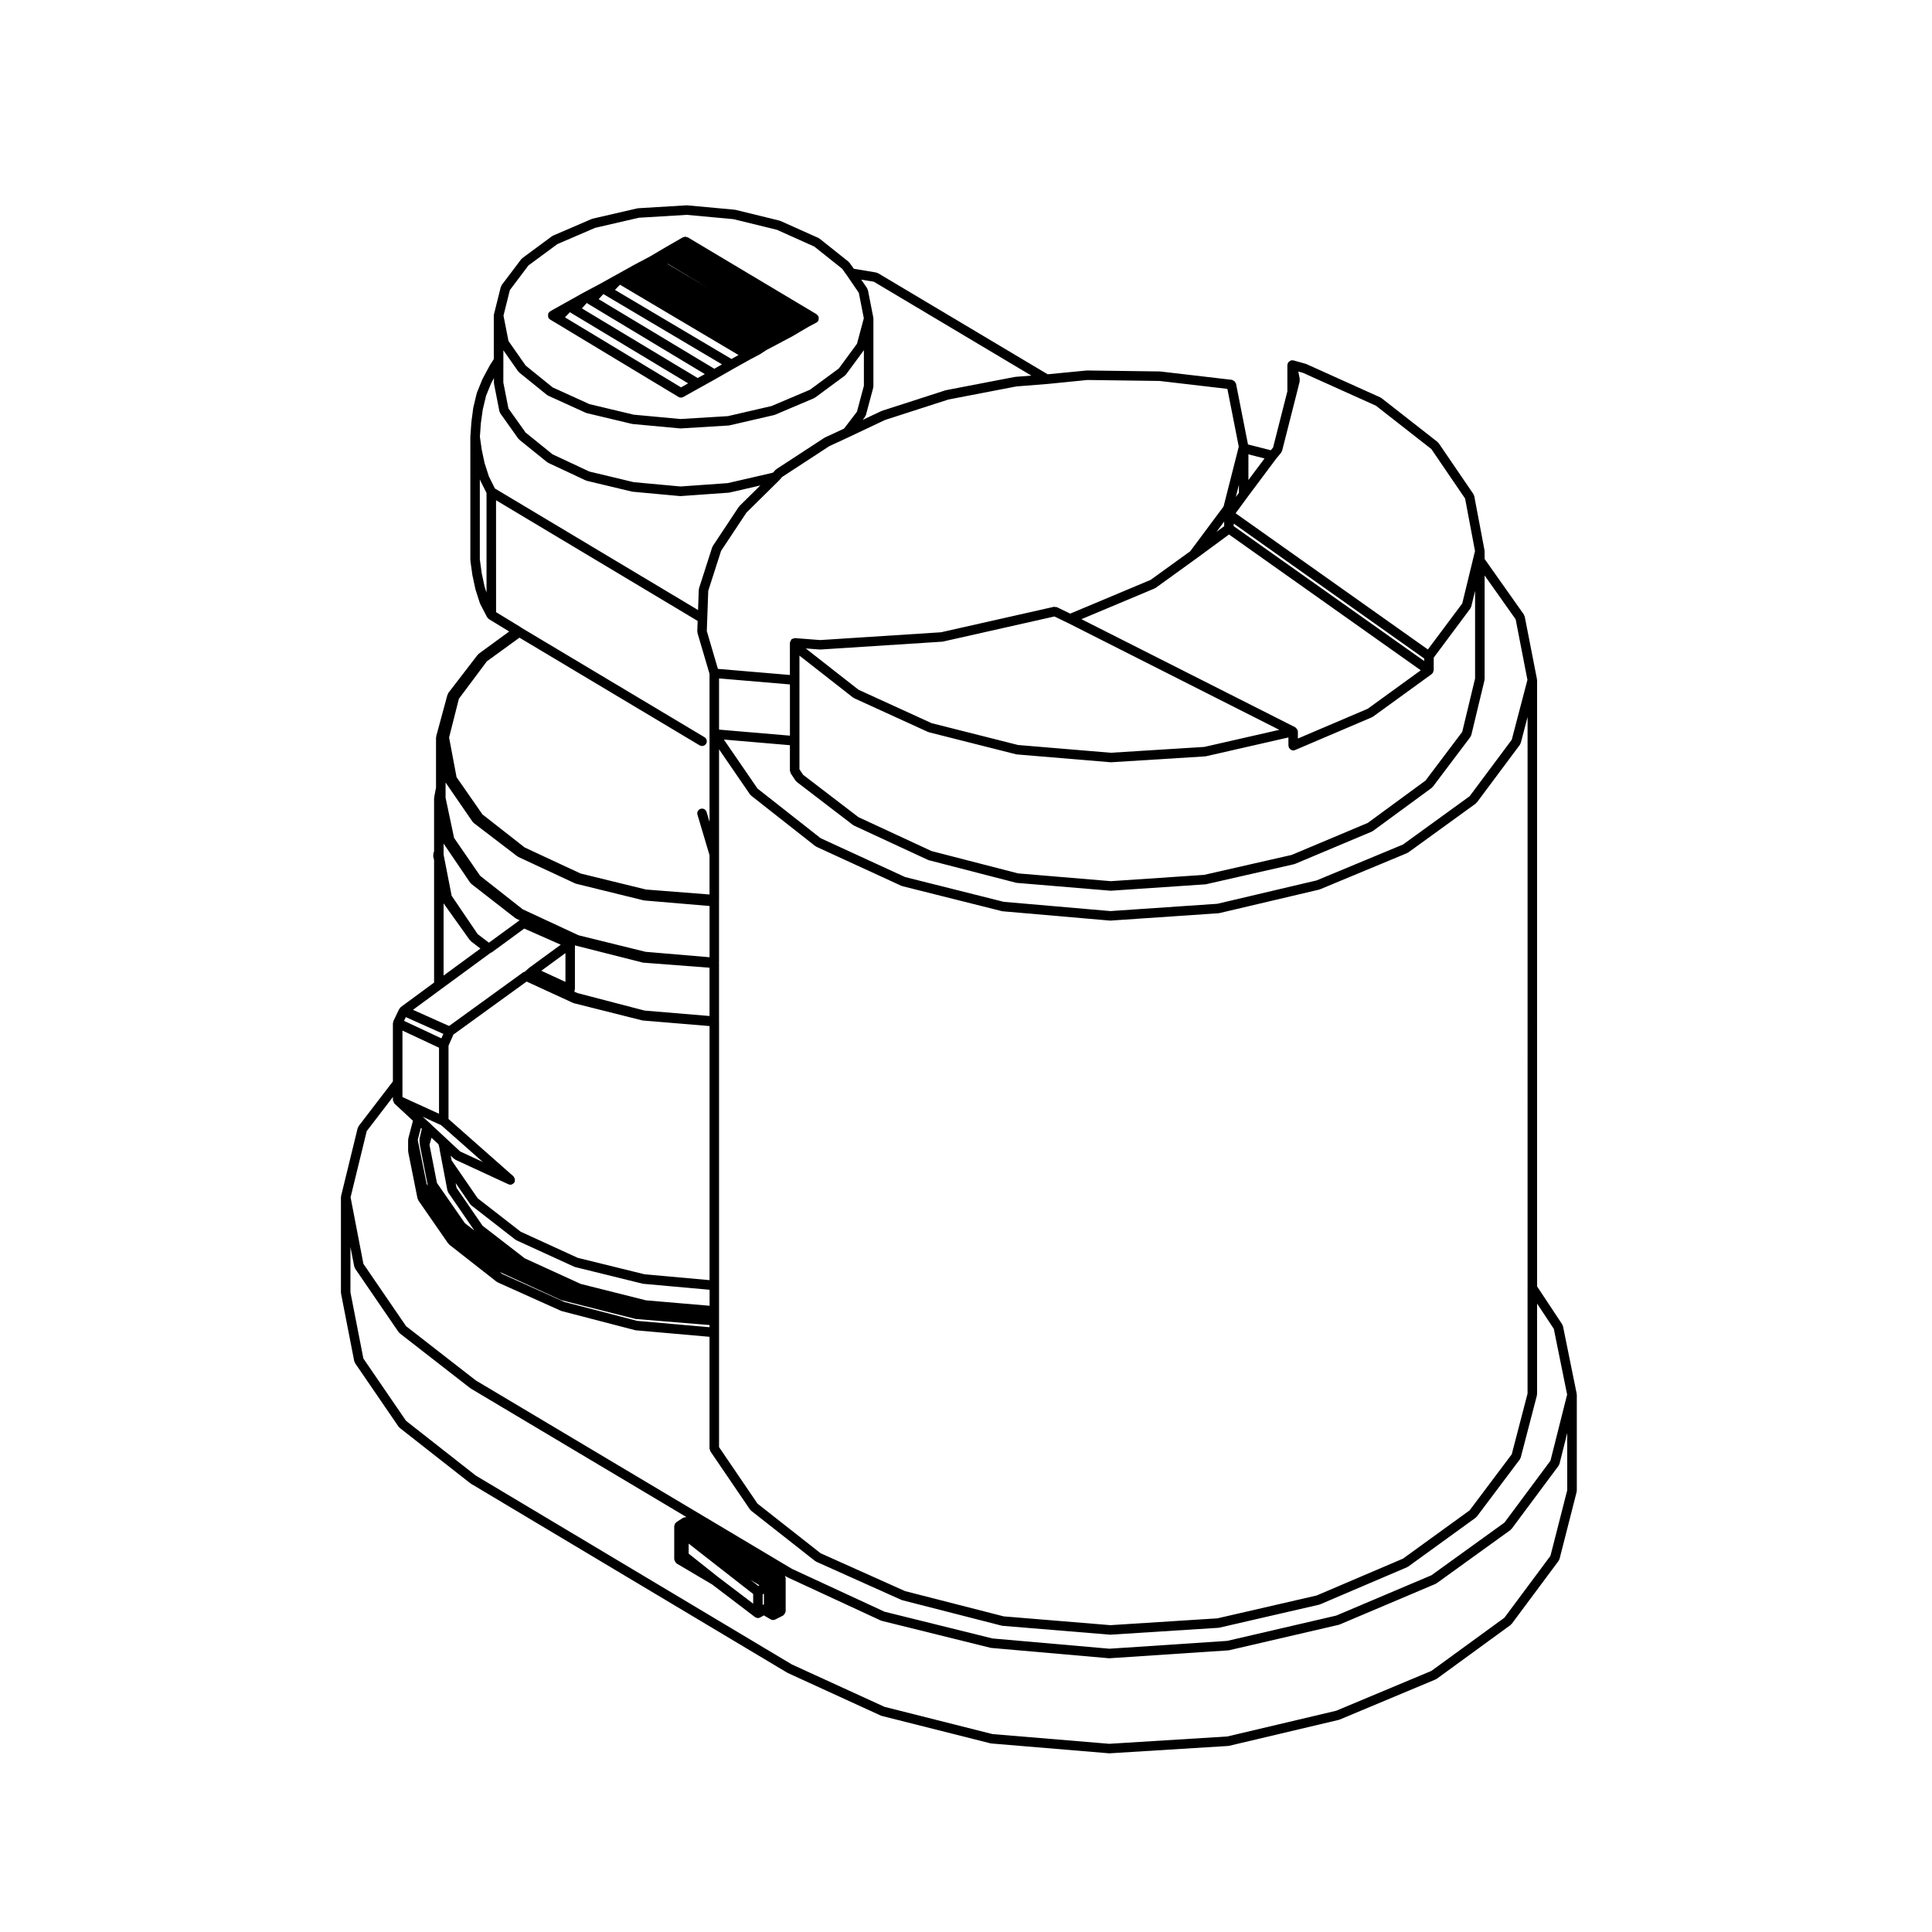
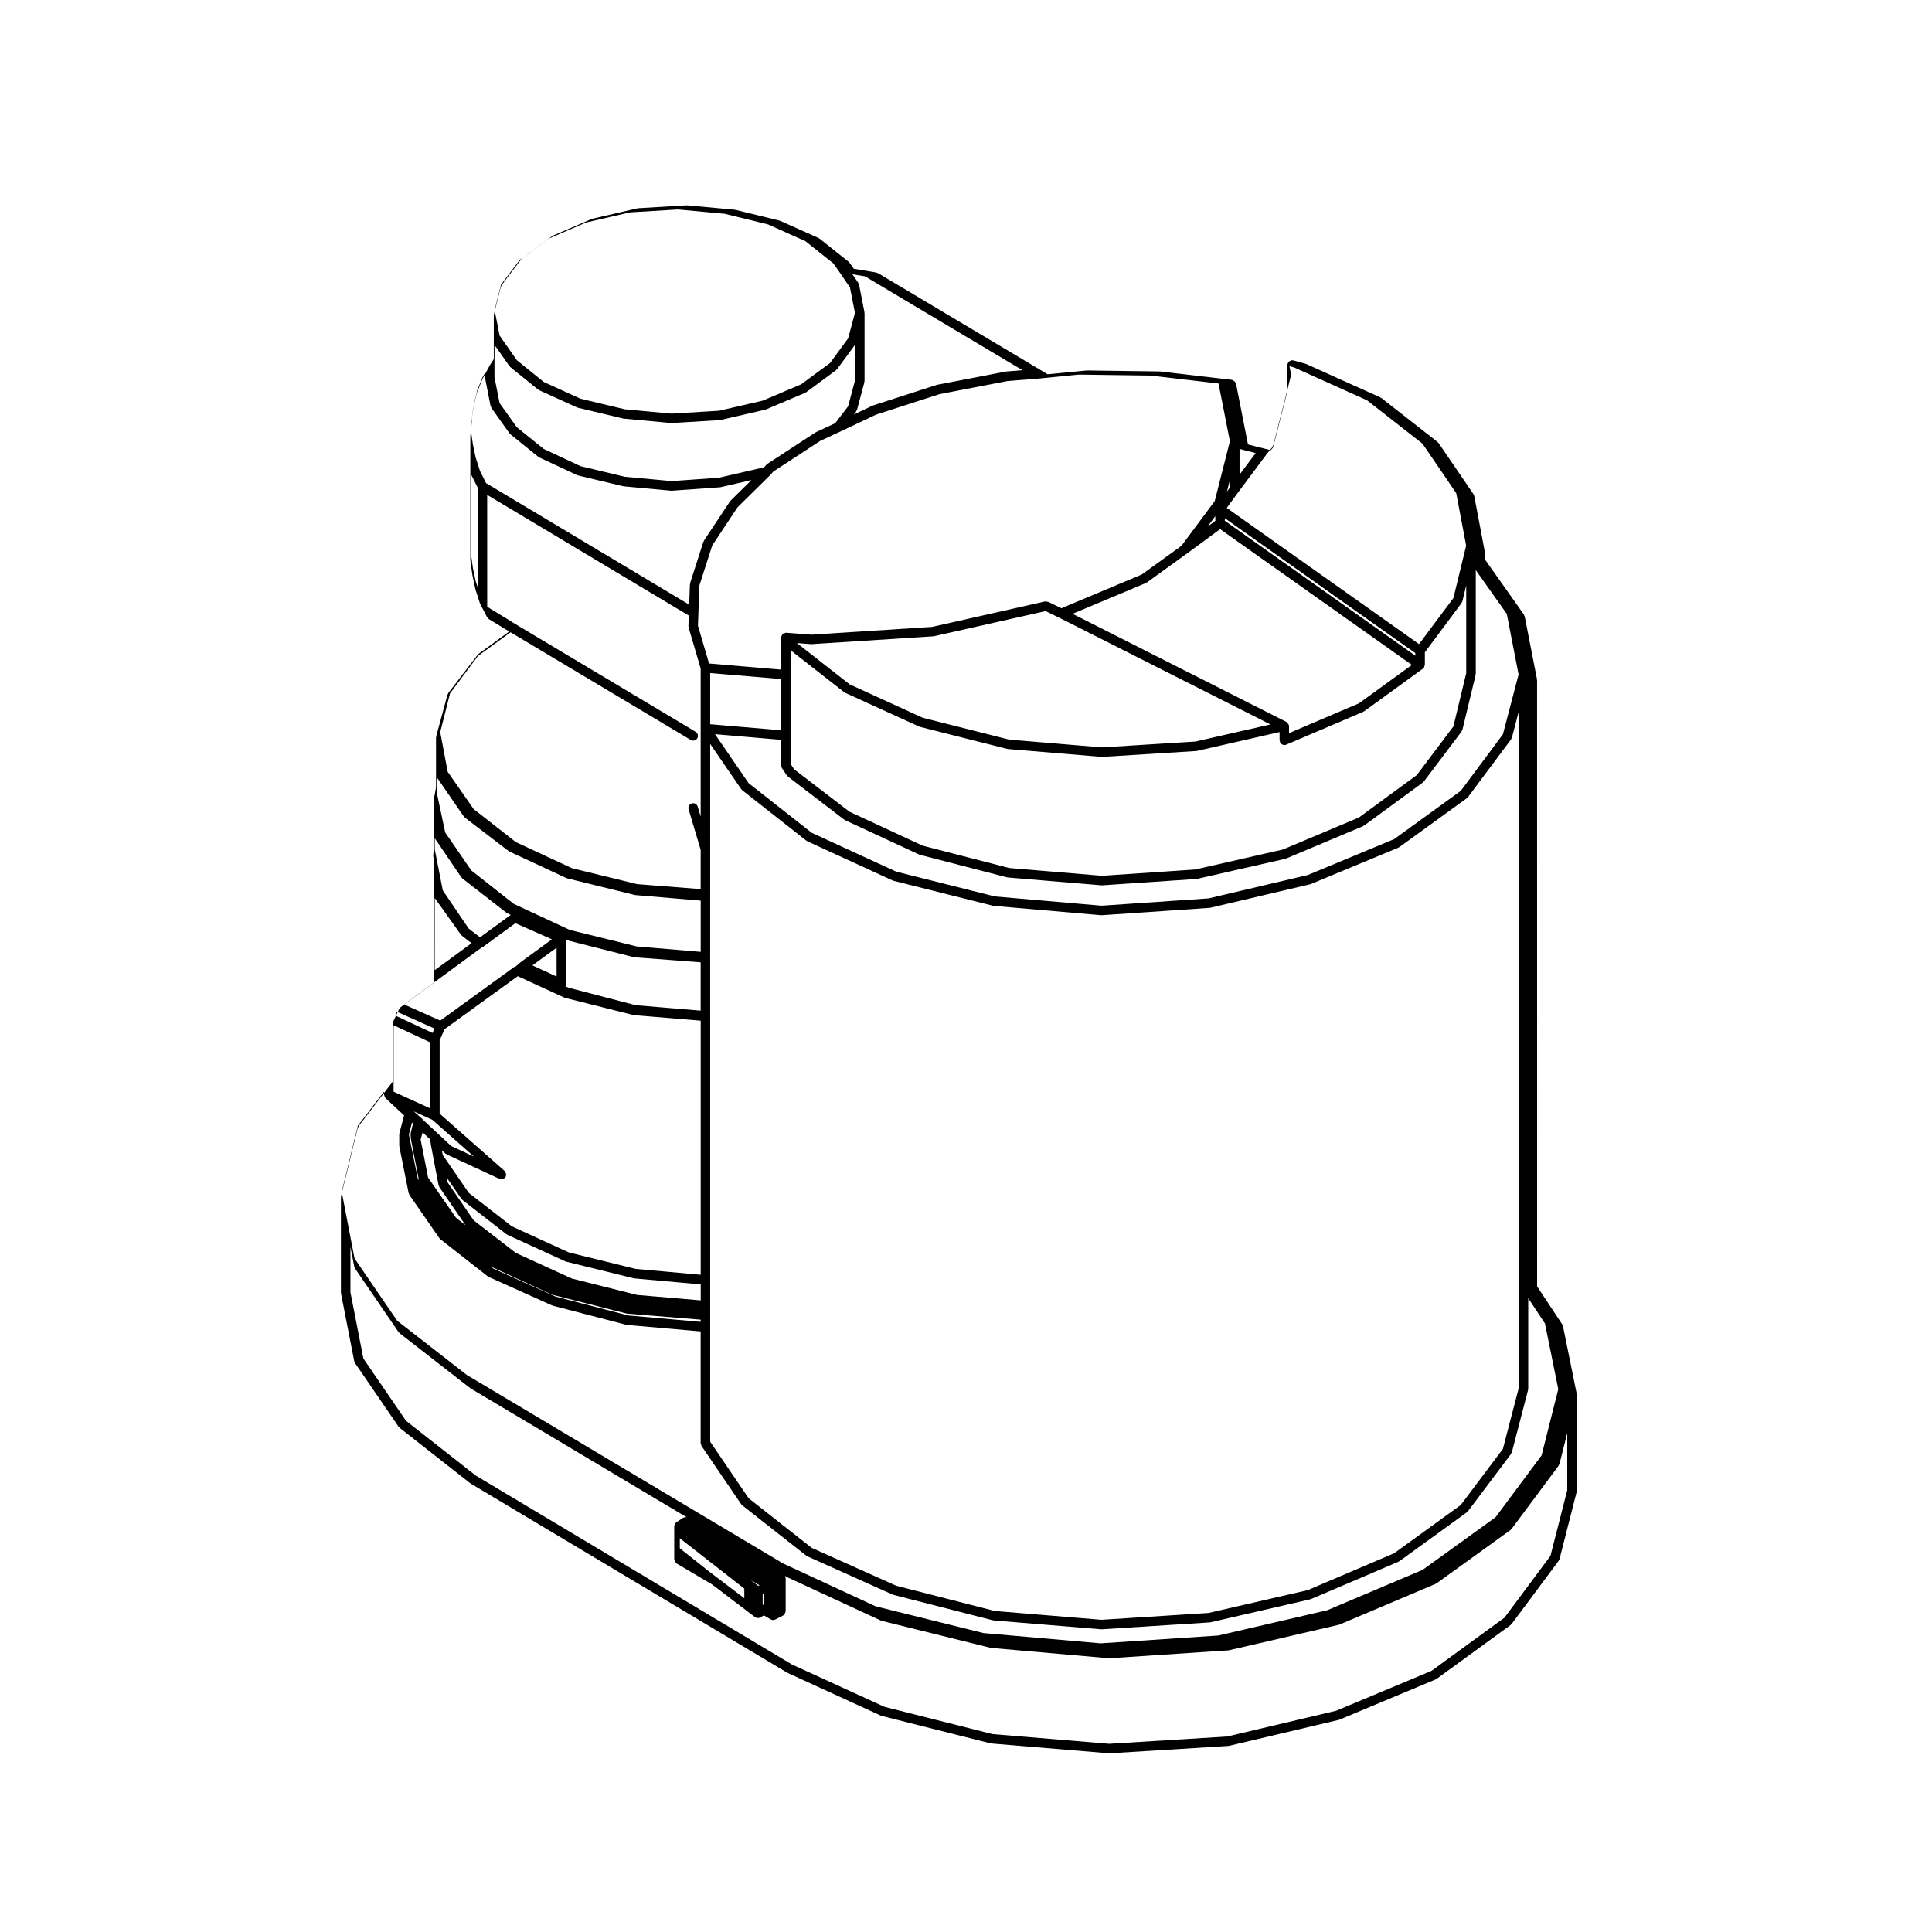
<svg xmlns="http://www.w3.org/2000/svg" fill="#000000" width="800px" height="800px" version="1.1" viewBox="144 144 512 512">
  <g>
-     <path d="m289.25 227.57c-0.004 0.172-0.012 0.312 0.055 0.473 0.02 0.055-0.012 0.109 0.02 0.168 0.105 0.191 0.262 0.328 0.434 0.438 0.012 0.012 0.012 0.023 0.02 0.031l1.301 0.777h0.004l32.719 19.734c0.004 0 0.004 0 0.012 0.004 0.195 0.109 0.414 0.176 0.641 0.176 0.215 0 0.43-0.059 0.613-0.16l4.398-2.461c0.004-0.004 0.012 0 0.016-0.004l4.418-2.457c0.004 0 0.004-0.004 0.004-0.012h0.004l4.527-2.59 0.004-0.004 0.012-0.004 4.367-2.438c0.004-0.004 0.004-0.004 0.012-0.004l2.469-1.301c0.004-0.004 0.004-0.012 0.012-0.016 0.02-0.012 0.035-0.02 0.051-0.035 0.016-0.004 0.023 0 0.039-0.012l1.754-1.133 2.43-1.281s0-0.004 0.004-0.004h0.004l1.949-1.043 2.457-1.293c0.004 0 0.004-0.012 0.012-0.012 0.012-0.004 0.02-0.016 0.031-0.02 0.004-0.004 0.016 0 0.02-0.004l1.914-1.145h0.004l0.031-0.02 2.434-1.414 1.93-1.023s0-0.004 0.004-0.004c0.191-0.105 0.363-0.258 0.488-0.465 0.031-0.051 0-0.105 0.023-0.156 0.066-0.145 0.059-0.289 0.066-0.453 0.004-0.168 0.02-0.312-0.047-0.469-0.02-0.055 0.012-0.105-0.016-0.156-0.059-0.105-0.176-0.125-0.262-0.211-0.082-0.09-0.102-0.215-0.207-0.281l-34.164-20.398c-0.059-0.035-0.121-0.004-0.18-0.023-0.105-0.051-0.195-0.074-0.312-0.09-0.055-0.012-0.098-0.066-0.152-0.066-0.055 0-0.098 0.055-0.145 0.059-0.109 0.016-0.195 0.047-0.309 0.086-0.059 0.023-0.121-0.012-0.176 0.023l-4.281 2.469s0 0.004-0.004 0.004v-0.004l-4.418 2.602v0.004l-4.367 2.312c-0.004 0.004-0.004 0.012-0.012 0.016-0.004 0-0.012-0.004-0.016 0l-4.41 2.465h-0.012l-4.418 2.457c-0.004 0-0.004 0.004-0.004 0.004l-4.379 2.328c-0.004 0.004-0.004 0.012-0.012 0.016-0.004 0-0.012-0.004-0.016 0l-8.836 4.938c-0.105 0.055-0.117 0.172-0.195 0.25-0.086 0.082-0.207 0.098-0.273 0.203-0.031 0.055 0 0.117-0.023 0.172-0.059 0.164-0.059 0.293-0.059 0.457zm35.223 19.082-30.754-18.551 1.32-1.367 0.555 0.352c0.004 0.004 0.016 0 0.016 0.004 0.004 0.004 0.004 0.012 0.012 0.012l30.742 18.496zm-3.551-32.695 0.121-0.012 10.66 6.43zm7.965 30.227-30.672-18.449 1.281-1.441 0.52 0.328c0.004 0.004 0.016 0 0.016 0.004 0.004 0.004 0.004 0.012 0.012 0.012l30.738 18.5zm4.414-2.457-30.648-18.445 1.246-1.355 0.414 0.25h0.004l0.004 0.004 31.004 18.379zm4.547-2.594-30.879-18.309 1.328-1.375 31.422 18.637z" />
-     <path d="m234.38 486.82 3.5 17.93c0.02 0.105 0.105 0.156 0.152 0.25 0.031 0.074 0 0.152 0.047 0.223l11.562 16.887c0.055 0.082 0.141 0.121 0.211 0.188 0.023 0.023 0.02 0.066 0.051 0.09l18.707 14.68c0.023 0.02 0.059 0.012 0.086 0.031 0.023 0.016 0.023 0.051 0.051 0.066l83.906 50.133c0.023 0.016 0.055 0.012 0.082 0.02 0.02 0.012 0.02 0.035 0.039 0.047l24.676 11.297c0.055 0.023 0.105 0.02 0.16 0.035 0.023 0.012 0.031 0.035 0.055 0.039l28.832 7.269c0.066 0.02 0.121 0.02 0.188 0.023 0.004 0 0.012 0.012 0.02 0.012l31.176 2.602c0.035 0.004 0.07 0.004 0.105 0.004h0.082l31.438-1.949c0.012 0 0.016-0.012 0.023-0.012 0.066-0.012 0.121-0.012 0.188-0.023l29.086-6.879c0.02-0.004 0.023-0.031 0.047-0.035 0.055-0.016 0.105-0.012 0.152-0.031l25.469-10.656c0.039-0.02 0.051-0.07 0.09-0.09 0.055-0.031 0.109-0.02 0.168-0.055l19.613-14.289c0.066-0.051 0.066-0.133 0.117-0.191 0.039-0.039 0.109-0.023 0.145-0.074l12.469-16.746c0.047-0.059 0.02-0.133 0.051-0.195 0.051-0.09 0.137-0.141 0.16-0.246l4.543-17.801c0.016-0.055-0.031-0.105-0.023-0.156 0.012-0.059 0.066-0.098 0.066-0.152v-25.457c0-0.051-0.047-0.074-0.051-0.117-0.004-0.051 0.035-0.086 0.023-0.133l-3.641-17.93c-0.02-0.09-0.105-0.121-0.137-0.203-0.031-0.082 0-0.168-0.051-0.242l-6.664-10.07-0.008-160.69c0-0.047-0.047-0.074-0.051-0.117-0.004-0.039 0.035-0.082 0.023-0.121l-3.25-16.621c-0.02-0.098-0.105-0.137-0.145-0.223-0.035-0.09 0-0.188-0.059-0.266l-10.422-14.742v-2.066c0-0.047-0.039-0.07-0.047-0.109-0.004-0.039 0.035-0.082 0.023-0.121l-2.727-14.414c-0.02-0.105-0.109-0.152-0.152-0.246-0.035-0.074 0-0.156-0.051-0.227l-9.219-13.512c-0.039-0.059-0.109-0.055-0.156-0.105-0.051-0.055-0.047-0.137-0.105-0.18l-14.938-11.688c-0.051-0.035-0.105-0.016-0.156-0.047-0.047-0.023-0.055-0.086-0.105-0.105l-19.613-8.836c-0.031-0.016-0.066 0.012-0.098-0.004-0.035-0.012-0.051-0.055-0.086-0.066l-3.25-0.906c-0.066-0.016-0.117 0.031-0.18 0.023-0.059-0.012-0.098-0.07-0.156-0.07-0.047 0-0.074 0.047-0.117 0.051-0.039 0.004-0.082-0.035-0.121-0.023-0.074 0.016-0.105 0.09-0.172 0.109-0.121 0.047-0.215 0.09-0.312 0.168-0.086 0.059-0.145 0.105-0.211 0.18-0.07 0.086-0.102 0.16-0.141 0.266-0.035 0.066-0.109 0.098-0.133 0.168-0.016 0.066 0.031 0.117 0.023 0.18-0.012 0.059-0.07 0.098-0.07 0.156v6.988l-3.789 14.887-0.609 0.734-6.039-1.535-3.176-16.121c-0.02-0.105-0.117-0.152-0.16-0.242-0.074-0.16-0.141-0.289-0.273-0.402-0.121-0.105-0.238-0.156-0.387-0.215-0.102-0.039-0.156-0.133-0.266-0.145l-18.965-2.211c-0.023 0-0.039 0.02-0.066 0.02-0.031 0-0.047-0.031-0.07-0.031l-19.227-0.258h-0.016c-0.023 0-0.035 0.023-0.059 0.023s-0.039-0.02-0.066-0.02l-10.363 1.004-44.98-26.809c-0.074-0.047-0.16-0.012-0.242-0.035-0.074-0.031-0.109-0.105-0.195-0.121l-5.949-0.992-1.152-1.617c-0.039-0.055-0.105-0.055-0.156-0.102-0.039-0.047-0.035-0.109-0.086-0.152l-7.664-6.102c-0.047-0.035-0.105-0.016-0.145-0.047-0.055-0.031-0.066-0.102-0.117-0.121l-10.137-4.543c-0.039-0.02-0.082 0.012-0.121-0.004s-0.051-0.059-0.098-0.07l-11.688-2.863c-0.035-0.012-0.066 0.02-0.102 0.016-0.035-0.004-0.051-0.039-0.086-0.047l-12.594-1.16c-0.039-0.004-0.059 0.031-0.102 0.031-0.035-0.004-0.059-0.035-0.098-0.035l-12.863 0.777c-0.047 0.004-0.066 0.047-0.105 0.051-0.039 0.012-0.07-0.023-0.105-0.016l-11.82 2.727c-0.039 0.012-0.055 0.055-0.098 0.07-0.039 0.012-0.082-0.016-0.117 0l-10.262 4.418c-0.051 0.02-0.059 0.082-0.105 0.105-0.051 0.023-0.105 0-0.145 0.035l-7.918 5.844c-0.055 0.039-0.051 0.117-0.102 0.16-0.047 0.047-0.117 0.039-0.156 0.098l-5.195 6.879c-0.055 0.07-0.023 0.16-0.066 0.242-0.039 0.082-0.125 0.117-0.152 0.211l-1.82 7.281c-0.016 0.055 0.031 0.102 0.023 0.156-0.012 0.055-0.066 0.09-0.066 0.145v11.582l-0.969 1.508c-0.012 0.016 0 0.035-0.012 0.051-0.012 0.016-0.035 0.016-0.047 0.035l-1.949 3.633c-0.012 0.023 0.004 0.051-0.012 0.074-0.012 0.023-0.035 0.023-0.047 0.051l-1.426 3.512c-0.016 0.035 0.012 0.066 0 0.102-0.012 0.031-0.051 0.047-0.059 0.082l-0.906 3.769c-0.004 0.023 0.016 0.039 0.012 0.066-0.004 0.023-0.031 0.035-0.035 0.059l-0.492 3.746c0 0.02 0.016 0.031 0.012 0.051 0 0.016-0.016 0.02-0.016 0.035l-0.266 3.769c0 0.016 0.016 0.023 0.016 0.047 0 0.016-0.02 0.023-0.02 0.047v32.602c0 0.031 0.031 0.051 0.035 0.082 0 0.035-0.031 0.059-0.023 0.098l0.523 3.769c0 0.02 0.023 0.031 0.031 0.051 0 0.016-0.016 0.023-0.012 0.039l0.777 3.641c0.004 0.023 0.031 0.035 0.035 0.059 0.004 0.023-0.016 0.047-0.004 0.07l1.168 3.633c0.016 0.047 0.059 0.066 0.082 0.105 0.012 0.031-0.012 0.059 0.004 0.09l1.82 3.512c0.047 0.082 0.121 0.117 0.176 0.188 0.051 0.066 0.098 0.109 0.152 0.168 0.047 0.035 0.07 0.098 0.117 0.121 0.012 0.004 0.004 0.016 0.016 0.02l5.402 3.293-8.086 5.906c-0.055 0.039-0.051 0.109-0.098 0.156-0.051 0.047-0.121 0.039-0.16 0.098l-7.793 10.137c-0.055 0.074-0.031 0.168-0.066 0.246-0.039 0.074-0.125 0.105-0.152 0.191l-2.992 11.039c-0.016 0.059 0.031 0.105 0.023 0.172-0.012 0.059-0.07 0.098-0.07 0.156v13.246l-0.492 2.629c-0.012 0.047 0.031 0.082 0.023 0.121-0.004 0.039-0.047 0.066-0.047 0.105v14.082l-0.195 0.574c-0.039 0.109 0.023 0.223 0.02 0.336-0.012 0.117-0.09 0.227-0.059 0.348l0.238 1.043v32.457l-8.848 6.504c-0.09 0.066-0.098 0.18-0.156 0.266-0.07 0.082-0.18 0.105-0.23 0.203l-0.016 0.031-1.543 3.219v0.004c0 0.004-0.004 0.004-0.004 0.004-0.047 0.098 0.004 0.188-0.016 0.289-0.02 0.09-0.105 0.152-0.105 0.25v15.426l-9.098 11.871c-0.055 0.074-0.031 0.168-0.066 0.246-0.047 0.086-0.137 0.125-0.16 0.223l-4.41 18.047c-0.016 0.055 0.031 0.105 0.023 0.156-0.012 0.055-0.059 0.09-0.059 0.141v25.328c0 0.047 0.047 0.074 0.051 0.117-0.004 0.031-0.023 0.066-0.016 0.105zm3.504-7.148c0.02 0.105 0.105 0.16 0.145 0.25 0.035 0.074 0.004 0.156 0.051 0.227l11.562 16.887c0.055 0.086 0.141 0.121 0.211 0.188 0.031 0.023 0.023 0.07 0.055 0.098l18.707 14.555c0.023 0.02 0.059 0.012 0.086 0.031 0.02 0.016 0.02 0.047 0.047 0.059l57.172 34.074c-0.066-0.004-0.121 0.035-0.188 0.035-0.168 0.004-0.301 0.02-0.449 0.086-0.07 0.031-0.145 0-0.211 0.039l-1.809 1.168c-0.047 0.031-0.047 0.086-0.082 0.109-0.082 0.066-0.125 0.117-0.188 0.195-0.035 0.047-0.105 0.051-0.133 0.102-0.039 0.07-0.004 0.141-0.031 0.211-0.047 0.105-0.086 0.195-0.098 0.312-0.004 0.051-0.055 0.082-0.055 0.125v8.828c0 0.059 0.055 0.102 0.066 0.152 0.02 0.168 0.098 0.289 0.18 0.434 0.082 0.141 0.141 0.266 0.273 0.363 0.051 0.039 0.051 0.105 0.105 0.137l9.418 5.559 11.371 8.652c0.023 0.016 0.055 0.012 0.074 0.023 0.207 0.137 0.441 0.23 0.691 0.23 0.215 0 0.434-0.055 0.637-0.172l0.922-0.535 1.84 1.062c0.195 0.109 0.414 0.168 0.629 0.168 0.191 0 0.383-0.047 0.562-0.133l2.074-1.043c0.07-0.035 0.082-0.109 0.137-0.156 0.133-0.102 0.211-0.207 0.301-0.348s0.145-0.266 0.176-0.43c0.012-0.074 0.082-0.117 0.082-0.191v-8.828c0-0.059-0.055-0.098-0.066-0.152-0.016-0.105-0.035-0.191-0.082-0.297-0.016-0.039 0.004-0.086-0.016-0.121l0.594 0.352c0.023 0.016 0.055 0.012 0.082 0.02 0.016 0.012 0.02 0.031 0.035 0.039l24.676 11.426c0.055 0.023 0.109 0.02 0.172 0.039 0.023 0.004 0.031 0.035 0.055 0.039l28.832 7.144c0.059 0.016 0.117 0.016 0.172 0.023 0.012 0 0.016 0.012 0.023 0.012l31.176 2.734c0.035 0.004 0.074 0.004 0.105 0.004 0.023 0 0.055 0 0.086-0.004l31.438-2.086c0.004 0 0.012-0.004 0.016-0.004 0.059-0.004 0.121-0.012 0.188-0.023l29.086-6.75c0.02-0.004 0.023-0.023 0.047-0.031 0.055-0.016 0.105-0.012 0.16-0.035l25.469-10.785c0.039-0.016 0.051-0.066 0.086-0.09 0.055-0.023 0.109-0.016 0.16-0.051l19.613-14.152c0.07-0.051 0.066-0.137 0.117-0.195 0.047-0.039 0.117-0.023 0.152-0.074l12.469-16.758c0.047-0.059 0.016-0.133 0.051-0.195 0.051-0.09 0.137-0.141 0.16-0.246l2.066-8.207v15.141l-4.449 17.406-12.195 16.391-19.352 14.098-25.23 10.559-28.863 6.82-31.281 1.941-30.961-2.578-28.605-7.219-24.539-11.23-83.773-50.059-18.477-14.5-11.309-16.52-3.43-17.539v-12.031zm108.23 86.867 0.332-0.195v2.797l-0.332 0.203zm-0.859-2.426-0.301 0.172-2.047-1.598zm-11.07-2.285c-0.004 0-0.004 0 0 0l-7.68-6.098v-2.656l17.094 13.352v2.559zm225.12-48.254-4.418 17.531-12.191 16.395-19.352 13.961-25.25 10.691-28.863 6.699-31.227 2.074-31-2.719-28.602-7.09-24.512-11.348-83.797-49.941-18.48-14.379-11.305-16.516-3.402-17.645 4.281-17.531 6.938-9.047v0.832c0 0.012 0.012 0.016 0.012 0.02 0 0.082 0.059 0.137 0.082 0.211 0.031 0.156 0.09 0.273 0.176 0.406 0.055 0.086 0.059 0.191 0.125 0.262 0.004 0.004 0.004 0.016 0.012 0.02l4.902 4.551-1.238 4.727c-0.016 0.059 0.031 0.105 0.023 0.168-0.012 0.059-0.066 0.098-0.066 0.152v2.992c0 0.047 0.047 0.074 0.051 0.117 0.004 0.039-0.035 0.086-0.023 0.125l2.469 12.34c0.02 0.105 0.109 0.16 0.152 0.258 0.035 0.07 0.004 0.152 0.051 0.215l7.918 11.426c0.035 0.051 0.105 0.035 0.141 0.074 0.055 0.066 0.051 0.152 0.109 0.203l12.594 9.871c0.051 0.039 0.117 0.031 0.172 0.059 0.039 0.023 0.047 0.074 0.09 0.098l16.758 7.535c0.051 0.023 0.102 0.016 0.145 0.035 0.023 0.004 0.031 0.035 0.055 0.039l19.48 5.066c0.059 0.016 0.121 0.016 0.188 0.023 0.004 0 0.012 0.012 0.02 0.012l19.504 1.719v29.629c0 0.133 0.105 0.215 0.137 0.332 0.039 0.125 0 0.262 0.082 0.371l10.52 15.457c0.059 0.086 0.141 0.125 0.215 0.191 0.023 0.023 0.02 0.066 0.051 0.09l17.012 13.371c0.051 0.039 0.105 0.023 0.16 0.055 0.047 0.031 0.051 0.09 0.102 0.105l22.602 10.137c0.055 0.023 0.105 0.02 0.156 0.035 0.023 0.004 0.031 0.031 0.051 0.035l26.371 6.75c0.066 0.016 0.121 0.016 0.188 0.023 0.004 0 0.012 0.012 0.02 0.012l28.445 2.344c0.035 0.004 0.07 0.004 0.105 0.004 0.023 0 0.055 0 0.082-0.004l28.574-1.82c0.004 0 0.012-0.004 0.016-0.004 0.066-0.004 0.121-0.012 0.188-0.023l26.492-6.102c0.02-0.004 0.031-0.031 0.051-0.035 0.055-0.016 0.109-0.012 0.16-0.035l23.125-9.871c0.039-0.016 0.051-0.066 0.086-0.086 0.055-0.031 0.109-0.02 0.16-0.055l17.93-12.988c0.066-0.047 0.059-0.125 0.109-0.18 0.047-0.047 0.117-0.023 0.156-0.082l11.426-15.203c0.047-0.059 0.02-0.137 0.055-0.203 0.047-0.09 0.133-0.141 0.156-0.242l4.293-16.488c0.016-0.059-0.031-0.105-0.023-0.16 0.012-0.059 0.066-0.098 0.066-0.152v-24.012l4.43 6.691zm-275.26-299.23 7.664-5.656 10.02-4.312 11.582-2.672 12.695-0.766 12.391 1.145 11.492 2.816 9.906 4.445 7.387 5.879 1.199 1.684h0.004l3.211 4.699 1.324 6.734-1.809 6.758-4.816 6.551-7.648 5.637-10.176 4.316-11.566 2.676-12.566 0.766-12.41-1.152-11.738-2.801-9.742-4.434-7.133-5.769-4.566-6.523-1.32-6.731 1.688-6.762zm91.535 4.316 41.742 24.879-4.246 0.332c-0.031 0-0.039 0.031-0.07 0.035-0.023 0.004-0.047-0.02-0.07-0.016l-18.184 3.5c-0.031 0.004-0.039 0.035-0.066 0.047-0.031 0.004-0.059-0.02-0.09-0.012l-16.887 5.453c-0.035 0.012-0.039 0.051-0.07 0.059-0.023 0.012-0.055-0.004-0.082 0.004l-4.934 2.332 0.625-0.816c0.047-0.055 0.02-0.125 0.051-0.191 0.051-0.09 0.141-0.141 0.168-0.246l1.949-7.269c0.016-0.059-0.031-0.105-0.02-0.168 0.004-0.059 0.066-0.098 0.066-0.156v-18.055c0-0.047-0.047-0.074-0.051-0.117-0.004-0.039 0.035-0.082 0.023-0.121l-1.426-7.269c-0.02-0.098-0.105-0.133-0.141-0.215-0.035-0.086 0-0.172-0.055-0.25l-1.566-2.289zm56.617 26.039 19.098 0.258 17.973 2.098 3.019 15.316-4.027 15.852-8.828 11.859-10.504 7.594-21.305 8.941-3.508-1.699c-0.137-0.07-0.277-0.012-0.418-0.031-0.141-0.016-0.262-0.105-0.406-0.07l-29.926 6.746-31.996 2.062-6.566-0.508c-0.004 0-0.012 0-0.012-0.004l-0.102-0.004c-0.02-0.004-0.031 0.016-0.051 0.016-0.02 0-0.031-0.02-0.051-0.02-0.121 0-0.207 0.102-0.316 0.133-0.02 0.004-0.039 0.012-0.059 0.02-0.117 0.039-0.25 0.004-0.352 0.086-0.012 0.004-0.012 0.02-0.016 0.031-0.051 0.035-0.09 0.059-0.125 0.102-0.055 0.055-0.055 0.141-0.102 0.211-0.047 0.066-0.07 0.133-0.102 0.207-0.055 0.109-0.141 0.203-0.156 0.328 0 0.02-0.023 0.031-0.023 0.051s0.016 0.031 0.016 0.051c0 0.02-0.02 0.031-0.02 0.051v8.5l-19.078-1.617-2.941-10.02 0.117-3.305 0.262-7.356 3.402-10.59 6.707-10.121 8.742-8.625c0.016-0.016 0.012-0.039 0.02-0.055 0.016-0.012 0.039-0.004 0.051-0.02l0.664-0.77 12.496-8.16 5.25-2.434s0-0.004 0.004-0.004l9.508-4.5 16.809-5.422 17.992-3.465 8.102-0.645h0.051zm101.48 60.535c0.047-0.059 0.02-0.137 0.055-0.203 0.047-0.098 0.137-0.145 0.16-0.258l1.02-4.191v23.227l-3.41 14.156-9.73 12.898-15.305 11.219-20.156 8.48-23.215 5.289-24.703 1.668-24.609-2.062-22.918-5.918-19.371-8.984-14.664-11.227-0.969-1.461v-30.121l14.199 11.113c0.051 0.039 0.109 0.031 0.168 0.059 0.039 0.02 0.047 0.074 0.09 0.098l19.613 8.961c0.051 0.023 0.105 0.02 0.156 0.035 0.023 0.004 0.031 0.035 0.055 0.039l23.125 5.844c0.066 0.02 0.121 0.02 0.188 0.023 0.004 0 0.012 0.012 0.02 0.012l24.809 2.074c0.035 0.004 0.07 0.004 0.105 0.004h0.082l24.934-1.559c0.012 0 0.016-0.012 0.02-0.012 0.059-0.004 0.121-0.004 0.18-0.02l21.84-4.984v2.191c0 0.098 0.082 0.152 0.102 0.242 0.02 0.086-0.031 0.168 0.004 0.25 0.047 0.105 0.137 0.156 0.203 0.242 0.055 0.074 0.098 0.137 0.168 0.195 0.227 0.191 0.492 0.328 0.785 0.328 0.168 0 0.332-0.035 0.492-0.105l20.398-8.699c0.039-0.016 0.051-0.066 0.086-0.086 0.055-0.031 0.109-0.02 0.16-0.055l15.586-11.305c0.031-0.02 0.023-0.066 0.055-0.09 0.059-0.051 0.102-0.098 0.141-0.152 0.023-0.031 0.07-0.02 0.098-0.051 0.066-0.09 0.031-0.191 0.066-0.289 0.051-0.121 0.117-0.215 0.125-0.344 0-0.039 0.039-0.059 0.039-0.102v-3.32zm15.109 18.941-4.16 15.871-11.16 14.965-17.652 12.793-22.883 9.512-26.309 6.195-28.355 1.934-28.273-2.453-26.133-6.566-22.391-10.297-16.727-13.156-8.914-12.984 17.504 1.496v6.766c0 0.133 0.105 0.215 0.137 0.336 0.039 0.117 0 0.25 0.074 0.359l1.301 1.949c0.059 0.09 0.145 0.133 0.223 0.203 0.031 0.023 0.023 0.074 0.059 0.102l14.938 11.438c0.047 0.035 0.105 0.023 0.152 0.055 0.035 0.02 0.047 0.07 0.086 0.09l19.613 9.094c0.051 0.023 0.105 0.02 0.156 0.035 0.023 0.012 0.035 0.039 0.059 0.047l23.125 5.977c0.066 0.016 0.125 0.02 0.191 0.023 0.004 0 0.012 0.012 0.02 0.012l24.809 2.074c0.035 0.004 0.07 0.004 0.105 0.004 0.031 0 0.055 0 0.086-0.004l24.934-1.684c0.004 0 0.004-0.004 0.012-0.004 0.066-0.004 0.121-0.004 0.188-0.02l23.383-5.324c0.023-0.004 0.031-0.031 0.055-0.039 0.051-0.016 0.105-0.012 0.152-0.031l20.398-8.578c0.047-0.02 0.055-0.07 0.098-0.098 0.051-0.031 0.109-0.02 0.16-0.055l15.586-11.426c0.066-0.047 0.059-0.125 0.105-0.18 0.047-0.039 0.109-0.023 0.152-0.074l9.996-13.254c0.047-0.059 0.02-0.137 0.055-0.203 0.051-0.098 0.141-0.152 0.168-0.262l3.5-14.547c0.016-0.055-0.031-0.102-0.023-0.152 0.012-0.055 0.059-0.09 0.059-0.141v-27.469l8.219 11.617zm0.031 161.11v28.027l-4.188 16.09-11.168 14.863-17.66 12.793-22.883 9.766-26.285 6.051-28.371 1.809-28.258-2.328-26.148-6.695-22.391-10.035-16.715-13.141-10.195-14.988v-112.73c0-0.012-0.012-0.012-0.012-0.02 0 0 0.004 0 0.004-0.004 0-0.02-0.016-0.031-0.016-0.051s0.02-0.035 0.02-0.055v-15.332c0-0.035-0.035-0.055-0.035-0.086 0.004-0.023 0.023-0.039 0.031-0.066 0-0.02-0.016-0.035-0.016-0.055s0.02-0.035 0.02-0.055v-16.105l0.004-0.52v-39.84l8.223 11.98c0.055 0.082 0.141 0.121 0.211 0.18 0.023 0.031 0.02 0.07 0.051 0.098l17.012 13.383c0.047 0.035 0.105 0.023 0.156 0.055 0.039 0.023 0.051 0.086 0.098 0.105l22.602 10.387c0.055 0.023 0.109 0.02 0.172 0.035 0.02 0.012 0.031 0.035 0.051 0.039l26.371 6.621c0.059 0.016 0.117 0.016 0.172 0.023 0.012 0 0.016 0.012 0.023 0.012l28.445 2.469c0.035 0.004 0.074 0.004 0.105 0.004s0.055 0 0.086-0.004l28.574-1.949c0.004 0 0.012-0.004 0.016-0.004 0.066-0.004 0.125-0.012 0.191-0.023l26.492-6.238c0.02-0.004 0.031-0.031 0.051-0.035 0.047-0.016 0.098-0.012 0.141-0.031l23.125-9.613c0.039-0.02 0.051-0.07 0.09-0.09 0.055-0.031 0.117-0.02 0.168-0.055l17.93-12.988c0.066-0.047 0.066-0.133 0.117-0.188 0.039-0.047 0.109-0.031 0.152-0.082l11.426-15.32c0.047-0.055 0.016-0.125 0.051-0.188 0.047-0.09 0.137-0.141 0.16-0.246l1.809-6.914-0.004 151.29zm-235.96 8.758-19.301-5.019-16.488-7.422-0.648-0.516 16.219 7.422c0.051 0.023 0.105 0.02 0.156 0.035 0.023 0.004 0.031 0.035 0.055 0.039l19.48 4.934c0.066 0.02 0.121 0.02 0.188 0.023 0.004 0 0.012 0.012 0.02 0.012l19.496 1.598v0.578zm-61.312-80.496 9.945 4.449-0.523 1.176-9.895-4.637zm109.71-97.418c0.035 0.004 0.07 0.004 0.102 0.004 0.023 0 0.055 0 0.082-0.004l32.219-2.074c0.004 0 0.004-0.004 0.012-0.004 0.059-0.004 0.121-0.004 0.188-0.02l29.578-6.66 3.621 1.754h0.012l55.957 28.289-19.875 4.527-24.766 1.547-24.59-2.055-22.91-5.789-19.367-8.852-13.98-10.949zm88.781-16.203c0.047-0.02 0.051-0.07 0.09-0.09 0.055-0.031 0.109-0.02 0.16-0.055l10.785-7.793c0.004-0.004 0.012-0.004 0.012-0.004l8.613-6.34 50.824 35.992-14.055 10.191-18.512 7.891v-1.863c0-0.051-0.051-0.086-0.055-0.133-0.004-0.055 0.035-0.098 0.023-0.145-0.004-0.023-0.031-0.031-0.039-0.055-0.031-0.109-0.121-0.18-0.188-0.281-0.082-0.125-0.133-0.242-0.246-0.328-0.059-0.047-0.09-0.098-0.152-0.125-0.02-0.016-0.02-0.039-0.039-0.051l-56.668-28.648zm18.383-17.715v1.238l-2.039 1.508zm-115.08 56.746-18.785-1.602v-13.566l18.785 1.594zm-92.422 103.23 11.043 9.754-6.012-2.785-3.75-3.492h-0.004v-0.004l-3.633-3.375-0.488-0.488c-0.012-0.012-0.023-0.004-0.035-0.016-0.012-0.012-0.012-0.031-0.02-0.039l-2.023-1.797zm7.699 20.949c0.055 0.086 0.141 0.121 0.211 0.188 0.031 0.023 0.023 0.07 0.055 0.098l11.688 9.094c0.047 0.035 0.105 0.023 0.152 0.055 0.039 0.023 0.051 0.082 0.098 0.102l15.332 7.019c0.055 0.023 0.109 0.02 0.168 0.035 0.023 0.012 0.035 0.039 0.059 0.047l17.922 4.418c0.055 0.016 0.109 0.016 0.168 0.02 0.012 0 0.012 0.012 0.02 0.012l17.559 1.578v4.238l-16.859-1.438-17.305-4.352-14.82-6.777-11.184-8.645-6.887-10.023-0.246-1.293zm-8.406-15.887 0.262 1.039v0.109c0 0.051 0.047 0.07 0.051 0.109 0.004 0.039-0.035 0.082-0.023 0.121l2.074 10.902c0.02 0.105 0.105 0.16 0.145 0.25 0.035 0.074 0.004 0.156 0.051 0.227l6.949 10.105-2.516-1.953-7.406-10.664-1.977-10.098 0.527-1.875zm36.047-40.809c0.023-0.098 0.105-0.156 0.105-0.258v-11.645l17.914 4.543c0.066 0.016 0.133 0.02 0.195 0.023 0.012 0 0.016 0.012 0.02 0.012l17.539 1.34v12.797l-17.219-1.441-17.75-4.629-0.883-0.383c0.02-0.035 0.059-0.051 0.074-0.086 0.035-0.09-0.016-0.176 0.004-0.273zm-40.465 36.691-0.609 2.641c-0.016 0.07 0.035 0.125 0.035 0.195-0.012 0.074-0.07 0.125-0.066 0.207l0.125 1.301c0.004 0.023 0.023 0.039 0.031 0.066 0.004 0.02-0.016 0.035-0.012 0.055l2.07 10.605-0.301-0.438-2.363-11.668 0.832-3.184zm6.281-91.906c0.031 0.066 0 0.141 0.047 0.207l7.144 10.387c0.059 0.086 0.145 0.125 0.223 0.195 0.031 0.023 0.023 0.066 0.055 0.09l11.562 8.836c0.047 0.035 0.102 0.023 0.145 0.051 0.035 0.023 0.047 0.074 0.086 0.098l15.062 7.019c0.055 0.023 0.109 0.02 0.168 0.039 0.031 0.004 0.039 0.039 0.066 0.047l17.93 4.41c0.055 0.016 0.109 0.016 0.172 0.02 0.012 0 0.012 0.012 0.02 0.012l17.289 1.465v13.578l-16.965-1.438-17.738-4.375-14.812-6.887-11.285-8.879-6.902-10.035-2.258-10.652v-2.613l0.004-1.574zm11.492 42.602-2.988-2.289-6.887-10.152-2.133-10.906 0.004-0.66v-2.266l7.043 10.379c0.059 0.086 0.145 0.125 0.215 0.191 0.031 0.031 0.023 0.07 0.055 0.098l11.688 9.094c0.047 0.035 0.105 0.023 0.152 0.055 0.039 0.023 0.051 0.082 0.098 0.102l0.898 0.406zm20.285 10.391-6.398-2.957 6.398-4.68zm-10.293-0.094 12.324 5.668c0.055 0.023 0.105 0.02 0.16 0.035 0.023 0.012 0.031 0.035 0.055 0.039l18.055 4.543c0.066 0.02 0.121 0.02 0.188 0.023 0.004 0 0.012 0.012 0.02 0.012l17.68 1.473v67.336l-17.23-1.551-17.719-4.367-15.098-6.914-11.41-8.871-6.887-10.02-0.258-1.27 0.938 0.871c0.055 0.055 0.133 0.039 0.195 0.082 0.055 0.039 0.07 0.109 0.133 0.141l14.031 6.492c0.172 0.082 0.352 0.117 0.527 0.117 0.316 0 0.598-0.156 0.832-0.379 0.035-0.031 0.086-0.016 0.109-0.051s0.016-0.09 0.047-0.121c0.047-0.07 0.117-0.105 0.152-0.176 0.051-0.105-0.004-0.207 0.016-0.312 0.031-0.16 0.055-0.301 0.02-0.465-0.035-0.168-0.109-0.281-0.211-0.422-0.059-0.09-0.051-0.203-0.133-0.277l-17.234-15.211v-19.426l1.309-2.953zm-32.902 12.996 9.691 4.535v17.504l-9.691-4.43zm270.77-97.934-50.48-35.746v-0.684l50.48 35.754zm-49.102-44.602-0.816 1.125 0.816-3.234zm2.519-10.176 4.273 1.09-4.273 5.719zm-202.43 35.027-0.734-3.445-0.516-3.699v-21.23l0.012 0.031c0.012 0.039 0.051 0.055 0.07 0.098 0.012 0.031-0.012 0.055 0.004 0.086l1.688 3.375v26.418zm2.746-25.98-1.605-3.215-1.133-3.516-0.75-3.523-0.492-3.449 0.25-3.551 0.52-3.707 0.867-3.617 1.355-3.324 0.73-1.359v1.32c0 0.047 0.047 0.074 0.051 0.117 0.004 0.039-0.035 0.082-0.023 0.121l1.426 7.269c0.02 0.105 0.105 0.16 0.152 0.258 0.035 0.074 0.004 0.16 0.055 0.23l4.812 6.762c0.035 0.051 0.105 0.031 0.137 0.074 0.051 0.051 0.039 0.133 0.102 0.176l7.402 5.977c0.051 0.039 0.109 0.031 0.168 0.059 0.039 0.023 0.051 0.086 0.098 0.105l9.973 4.668c0.059 0.023 0.117 0.02 0.176 0.039 0.023 0.012 0.031 0.039 0.059 0.047l11.957 2.863c0.051 0.016 0.105 0.016 0.156 0.02 0.004 0 0.012 0.012 0.02 0.012l12.594 1.16c0.039 0.004 0.082 0.004 0.117 0.004 0.031 0 0.059 0 0.09-0.004l12.73-0.906c0.004 0 0.012-0.004 0.016-0.012 0.059-0.004 0.117-0.004 0.18-0.02l8.148-1.879-5.551 5.477c-0.035 0.035-0.023 0.09-0.055 0.125-0.031 0.035-0.086 0.035-0.105 0.074l-6.887 10.387c-0.035 0.055-0.004 0.117-0.035 0.172s-0.102 0.074-0.117 0.137l-3.5 10.914c-0.02 0.059 0.023 0.109 0.016 0.176-0.012 0.059-0.074 0.102-0.074 0.16l-0.191 5.394zm6.191-30.996c0.035 0.051 0.105 0.035 0.141 0.074 0.047 0.055 0.039 0.133 0.102 0.18l7.402 5.984c0.051 0.039 0.117 0.031 0.172 0.059 0.039 0.031 0.051 0.09 0.102 0.105l9.996 4.543c0.055 0.023 0.117 0.02 0.176 0.039 0.02 0.004 0.031 0.035 0.055 0.039l11.957 2.852c0.051 0.016 0.102 0.016 0.152 0.02 0.004 0 0.012 0.012 0.02 0.012l12.594 1.168c0.039 0.004 0.082 0.004 0.117 0.004h0.082l12.73-0.777c0.012 0 0.016-0.012 0.023-0.016 0.059-0.004 0.117-0.004 0.18-0.02l11.82-2.734c0.02-0.004 0.023-0.023 0.047-0.031 0.055-0.016 0.105-0.012 0.16-0.035l10.387-4.41c0.047-0.02 0.051-0.07 0.098-0.098 0.051-0.031 0.109-0.02 0.16-0.055l7.918-5.844c0.066-0.051 0.059-0.133 0.109-0.188 0.047-0.047 0.109-0.031 0.152-0.082l4.742-6.445v9.438l-1.84 6.867-3.426 4.481-5.047 2.344c-0.031 0.016-0.035 0.055-0.066 0.07-0.031 0.02-0.066 0-0.098 0.02l-12.73 8.312c-0.055 0.035-0.055 0.105-0.102 0.145-0.051 0.039-0.121 0.035-0.168 0.086l-0.555 0.648-0.398 0.133-11.648 2.684-12.516 0.891-12.418-1.145-11.75-2.816-9.738-4.555-7.148-5.769-4.555-6.402-1.352-6.879 0.008-5.82v-2.711zm-5.894 34.113 53.43 31.98-0.102 2.769c0 0.074 0.066 0.121 0.074 0.191 0.004 0.074-0.047 0.137-0.023 0.207l3.199 10.871v39.227l-0.781-2.625c-0.195-0.664-0.898-1.055-1.566-0.848-0.672 0.195-1.047 0.902-0.848 1.566l3.195 10.73v10.41l-16.836-1.316-17.34-4.246-14.801-6.891-11.191-8.762-6.871-9.871-1.98-10.516 2.602-10.27 7.402-9.91 8.645-6.277 47.746 28.535c0.203 0.117 0.422 0.176 0.645 0.176 0.43 0 0.848-0.215 1.082-0.613 0.352-0.594 0.16-1.367-0.438-1.727l-48.43-28.949-0.328-0.227c-0.012-0.012-0.023 0-0.039-0.012-0.012-0.012-0.012-0.023-0.023-0.035l-6.41-3.91-0.008-29.66zm-13.891 106.84 6.938 9.73c0.035 0.051 0.105 0.035 0.145 0.074 0.051 0.059 0.047 0.141 0.105 0.191l2.57 1.977-9.766 7.152 0.004-19.125zm-0.512 22.609v0l13-9.531c0.082-0.035 0.168-0.023 0.242-0.082l8.637-6.324 9.68 4.277-8.363 6.109c-0.02 0.016-0.02 0.047-0.039 0.066-0.016 0.016-0.047 0.004-0.059 0.02l-1.027 0.926c-0.105 0.031-0.176 0.07-0.273 0.121-0.055 0.031-0.109 0.004-0.16 0.039l-19.668 14.254-9.574-4.281zm273.84-115.99-3.379 13.898-9.109 12.191-50.949-36.094 3.144-4.293v-0.004l7.617-10.191 1.301-1.566c0.055-0.066 0.031-0.145 0.066-0.215 0.059-0.102 0.156-0.16 0.188-0.281l3.894-15.32v-0.004l0.777-3.117c0.023-0.102-0.039-0.176-0.039-0.277 0-0.098 0.074-0.172 0.055-0.273l-0.387-2.019 1.219 0.336 19.348 8.715 14.688 11.492 8.941 13.113z" />
+     <path d="m234.38 486.82 3.5 17.93c0.02 0.105 0.105 0.156 0.152 0.25 0.031 0.074 0 0.152 0.047 0.223l11.562 16.887c0.055 0.082 0.141 0.121 0.211 0.188 0.023 0.023 0.02 0.066 0.051 0.09l18.707 14.68c0.023 0.02 0.059 0.012 0.086 0.031 0.023 0.016 0.023 0.051 0.051 0.066l83.906 50.133c0.023 0.016 0.055 0.012 0.082 0.02 0.02 0.012 0.02 0.035 0.039 0.047l24.676 11.297c0.055 0.023 0.105 0.02 0.16 0.035 0.023 0.012 0.031 0.035 0.055 0.039l28.832 7.269c0.066 0.02 0.121 0.02 0.188 0.023 0.004 0 0.012 0.012 0.02 0.012l31.176 2.602c0.035 0.004 0.07 0.004 0.105 0.004h0.082l31.438-1.949c0.012 0 0.016-0.012 0.023-0.012 0.066-0.012 0.121-0.012 0.188-0.023l29.086-6.879c0.02-0.004 0.023-0.031 0.047-0.035 0.055-0.016 0.105-0.012 0.152-0.031l25.469-10.656c0.039-0.02 0.051-0.07 0.09-0.09 0.055-0.031 0.109-0.02 0.168-0.055l19.613-14.289c0.066-0.051 0.066-0.133 0.117-0.191 0.039-0.039 0.109-0.023 0.145-0.074l12.469-16.746c0.047-0.059 0.02-0.133 0.051-0.195 0.051-0.09 0.137-0.141 0.16-0.246l4.543-17.801c0.016-0.055-0.031-0.105-0.023-0.156 0.012-0.059 0.066-0.098 0.066-0.152v-25.457c0-0.051-0.047-0.074-0.051-0.117-0.004-0.051 0.035-0.086 0.023-0.133l-3.641-17.93c-0.02-0.09-0.105-0.121-0.137-0.203-0.031-0.082 0-0.168-0.051-0.242l-6.664-10.07-0.008-160.69c0-0.047-0.047-0.074-0.051-0.117-0.004-0.039 0.035-0.082 0.023-0.121l-3.25-16.621c-0.02-0.098-0.105-0.137-0.145-0.223-0.035-0.09 0-0.188-0.059-0.266l-10.422-14.742v-2.066c0-0.047-0.039-0.07-0.047-0.109-0.004-0.039 0.035-0.082 0.023-0.121l-2.727-14.414c-0.02-0.105-0.109-0.152-0.152-0.246-0.035-0.074 0-0.156-0.051-0.227l-9.219-13.512c-0.039-0.059-0.109-0.055-0.156-0.105-0.051-0.055-0.047-0.137-0.105-0.18l-14.938-11.688c-0.051-0.035-0.105-0.016-0.156-0.047-0.047-0.023-0.055-0.086-0.105-0.105l-19.613-8.836c-0.031-0.016-0.066 0.012-0.098-0.004-0.035-0.012-0.051-0.055-0.086-0.066l-3.25-0.906c-0.066-0.016-0.117 0.031-0.18 0.023-0.059-0.012-0.098-0.07-0.156-0.07-0.047 0-0.074 0.047-0.117 0.051-0.039 0.004-0.082-0.035-0.121-0.023-0.074 0.016-0.105 0.09-0.172 0.109-0.121 0.047-0.215 0.09-0.312 0.168-0.086 0.059-0.145 0.105-0.211 0.18-0.07 0.086-0.102 0.16-0.141 0.266-0.035 0.066-0.109 0.098-0.133 0.168-0.016 0.066 0.031 0.117 0.023 0.18-0.012 0.059-0.07 0.098-0.07 0.156v6.988l-3.789 14.887-0.609 0.734-6.039-1.535-3.176-16.121c-0.02-0.105-0.117-0.152-0.16-0.242-0.074-0.16-0.141-0.289-0.273-0.402-0.121-0.105-0.238-0.156-0.387-0.215-0.102-0.039-0.156-0.133-0.266-0.145l-18.965-2.211c-0.023 0-0.039 0.02-0.066 0.02-0.031 0-0.047-0.031-0.07-0.031l-19.227-0.258h-0.016c-0.023 0-0.035 0.023-0.059 0.023s-0.039-0.02-0.066-0.02l-10.363 1.004-44.98-26.809c-0.074-0.047-0.16-0.012-0.242-0.035-0.074-0.031-0.109-0.105-0.195-0.121l-5.949-0.992-1.152-1.617c-0.039-0.055-0.105-0.055-0.156-0.102-0.039-0.047-0.035-0.109-0.086-0.152l-7.664-6.102c-0.047-0.035-0.105-0.016-0.145-0.047-0.055-0.031-0.066-0.102-0.117-0.121l-10.137-4.543c-0.039-0.02-0.082 0.012-0.121-0.004s-0.051-0.059-0.098-0.07l-11.688-2.863c-0.035-0.012-0.066 0.02-0.102 0.016-0.035-0.004-0.051-0.039-0.086-0.047l-12.594-1.16c-0.039-0.004-0.059 0.031-0.102 0.031-0.035-0.004-0.059-0.035-0.098-0.035l-12.863 0.777c-0.047 0.004-0.066 0.047-0.105 0.051-0.039 0.012-0.07-0.023-0.105-0.016l-11.82 2.727c-0.039 0.012-0.055 0.055-0.098 0.07-0.039 0.012-0.082-0.016-0.117 0l-10.262 4.418c-0.051 0.02-0.059 0.082-0.105 0.105-0.051 0.023-0.105 0-0.145 0.035l-7.918 5.844c-0.055 0.039-0.051 0.117-0.102 0.16-0.047 0.047-0.117 0.039-0.156 0.098l-5.195 6.879c-0.055 0.07-0.023 0.16-0.066 0.242-0.039 0.082-0.125 0.117-0.152 0.211l-1.82 7.281c-0.016 0.055 0.031 0.102 0.023 0.156-0.012 0.055-0.066 0.09-0.066 0.145v11.582l-0.969 1.508c-0.012 0.016 0 0.035-0.012 0.051-0.012 0.016-0.035 0.016-0.047 0.035l-1.949 3.633c-0.012 0.023 0.004 0.051-0.012 0.074-0.012 0.023-0.035 0.023-0.047 0.051l-1.426 3.512c-0.016 0.035 0.012 0.066 0 0.102-0.012 0.031-0.051 0.047-0.059 0.082l-0.906 3.769c-0.004 0.023 0.016 0.039 0.012 0.066-0.004 0.023-0.031 0.035-0.035 0.059l-0.492 3.746c0 0.02 0.016 0.031 0.012 0.051 0 0.016-0.016 0.02-0.016 0.035l-0.266 3.769c0 0.016 0.016 0.023 0.016 0.047 0 0.016-0.02 0.023-0.02 0.047v32.602c0 0.031 0.031 0.051 0.035 0.082 0 0.035-0.031 0.059-0.023 0.098l0.523 3.769c0 0.02 0.023 0.031 0.031 0.051 0 0.016-0.016 0.023-0.012 0.039l0.777 3.641c0.004 0.023 0.031 0.035 0.035 0.059 0.004 0.023-0.016 0.047-0.004 0.07l1.168 3.633c0.016 0.047 0.059 0.066 0.082 0.105 0.012 0.031-0.012 0.059 0.004 0.09l1.82 3.512c0.047 0.082 0.121 0.117 0.176 0.188 0.051 0.066 0.098 0.109 0.152 0.168 0.047 0.035 0.07 0.098 0.117 0.121 0.012 0.004 0.004 0.016 0.016 0.02l5.402 3.293-8.086 5.906c-0.055 0.039-0.051 0.109-0.098 0.156-0.051 0.047-0.121 0.039-0.16 0.098l-7.793 10.137c-0.055 0.074-0.031 0.168-0.066 0.246-0.039 0.074-0.125 0.105-0.152 0.191l-2.992 11.039c-0.016 0.059 0.031 0.105 0.023 0.172-0.012 0.059-0.07 0.098-0.07 0.156v13.246l-0.492 2.629c-0.012 0.047 0.031 0.082 0.023 0.121-0.004 0.039-0.047 0.066-0.047 0.105v14.082l-0.195 0.574c-0.039 0.109 0.023 0.223 0.02 0.336-0.012 0.117-0.09 0.227-0.059 0.348l0.238 1.043v32.457l-8.848 6.504c-0.09 0.066-0.098 0.18-0.156 0.266-0.07 0.082-0.18 0.105-0.23 0.203l-0.016 0.031-1.543 3.219v0.004c0 0.004-0.004 0.004-0.004 0.004-0.047 0.098 0.004 0.188-0.016 0.289-0.02 0.09-0.105 0.152-0.105 0.25v15.426l-9.098 11.871c-0.055 0.074-0.031 0.168-0.066 0.246-0.047 0.086-0.137 0.125-0.16 0.223l-4.41 18.047c-0.016 0.055 0.031 0.105 0.023 0.156-0.012 0.055-0.059 0.09-0.059 0.141v25.328c0 0.047 0.047 0.074 0.051 0.117-0.004 0.031-0.023 0.066-0.016 0.105zm3.504-7.148c0.02 0.105 0.105 0.16 0.145 0.25 0.035 0.074 0.004 0.156 0.051 0.227l11.562 16.887c0.055 0.086 0.141 0.121 0.211 0.188 0.031 0.023 0.023 0.07 0.055 0.098l18.707 14.555c0.023 0.02 0.059 0.012 0.086 0.031 0.02 0.016 0.02 0.047 0.047 0.059l57.172 34.074c-0.066-0.004-0.121 0.035-0.188 0.035-0.168 0.004-0.301 0.02-0.449 0.086-0.07 0.031-0.145 0-0.211 0.039l-1.809 1.168c-0.047 0.031-0.047 0.086-0.082 0.109-0.082 0.066-0.125 0.117-0.188 0.195-0.035 0.047-0.105 0.051-0.133 0.102-0.039 0.07-0.004 0.141-0.031 0.211-0.047 0.105-0.086 0.195-0.098 0.312-0.004 0.051-0.055 0.082-0.055 0.125v8.828c0 0.059 0.055 0.102 0.066 0.152 0.02 0.168 0.098 0.289 0.18 0.434 0.082 0.141 0.141 0.266 0.273 0.363 0.051 0.039 0.051 0.105 0.105 0.137l9.418 5.559 11.371 8.652c0.023 0.016 0.055 0.012 0.074 0.023 0.207 0.137 0.441 0.23 0.691 0.23 0.215 0 0.434-0.055 0.637-0.172l0.922-0.535 1.84 1.062c0.195 0.109 0.414 0.168 0.629 0.168 0.191 0 0.383-0.047 0.562-0.133l2.074-1.043c0.07-0.035 0.082-0.109 0.137-0.156 0.133-0.102 0.211-0.207 0.301-0.348s0.145-0.266 0.176-0.43c0.012-0.074 0.082-0.117 0.082-0.191v-8.828c0-0.059-0.055-0.098-0.066-0.152-0.016-0.105-0.035-0.191-0.082-0.297-0.016-0.039 0.004-0.086-0.016-0.121l0.594 0.352c0.023 0.016 0.055 0.012 0.082 0.02 0.016 0.012 0.02 0.031 0.035 0.039l24.676 11.426c0.055 0.023 0.109 0.02 0.172 0.039 0.023 0.004 0.031 0.035 0.055 0.039l28.832 7.144c0.059 0.016 0.117 0.016 0.172 0.023 0.012 0 0.016 0.012 0.023 0.012l31.176 2.734c0.035 0.004 0.074 0.004 0.105 0.004 0.023 0 0.055 0 0.086-0.004l31.438-2.086c0.004 0 0.012-0.004 0.016-0.004 0.059-0.004 0.121-0.012 0.188-0.023l29.086-6.75c0.02-0.004 0.023-0.023 0.047-0.031 0.055-0.016 0.105-0.012 0.16-0.035l25.469-10.785c0.039-0.016 0.051-0.066 0.086-0.09 0.055-0.023 0.109-0.016 0.16-0.051l19.613-14.152c0.07-0.051 0.066-0.137 0.117-0.195 0.047-0.039 0.117-0.023 0.152-0.074l12.469-16.758c0.047-0.059 0.016-0.133 0.051-0.195 0.051-0.09 0.137-0.141 0.16-0.246l2.066-8.207v15.141l-4.449 17.406-12.195 16.391-19.352 14.098-25.23 10.559-28.863 6.82-31.281 1.941-30.961-2.578-28.605-7.219-24.539-11.23-83.773-50.059-18.477-14.5-11.309-16.52-3.43-17.539v-12.031zm108.23 86.867 0.332-0.195v2.797l-0.332 0.203zm-0.859-2.426-0.301 0.172-2.047-1.598m-11.07-2.285c-0.004 0-0.004 0 0 0l-7.68-6.098v-2.656l17.094 13.352v2.559zm225.12-48.254-4.418 17.531-12.191 16.395-19.352 13.961-25.25 10.691-28.863 6.699-31.227 2.074-31-2.719-28.602-7.09-24.512-11.348-83.797-49.941-18.48-14.379-11.305-16.516-3.402-17.645 4.281-17.531 6.938-9.047v0.832c0 0.012 0.012 0.016 0.012 0.02 0 0.082 0.059 0.137 0.082 0.211 0.031 0.156 0.09 0.273 0.176 0.406 0.055 0.086 0.059 0.191 0.125 0.262 0.004 0.004 0.004 0.016 0.012 0.02l4.902 4.551-1.238 4.727c-0.016 0.059 0.031 0.105 0.023 0.168-0.012 0.059-0.066 0.098-0.066 0.152v2.992c0 0.047 0.047 0.074 0.051 0.117 0.004 0.039-0.035 0.086-0.023 0.125l2.469 12.34c0.02 0.105 0.109 0.16 0.152 0.258 0.035 0.07 0.004 0.152 0.051 0.215l7.918 11.426c0.035 0.051 0.105 0.035 0.141 0.074 0.055 0.066 0.051 0.152 0.109 0.203l12.594 9.871c0.051 0.039 0.117 0.031 0.172 0.059 0.039 0.023 0.047 0.074 0.09 0.098l16.758 7.535c0.051 0.023 0.102 0.016 0.145 0.035 0.023 0.004 0.031 0.035 0.055 0.039l19.48 5.066c0.059 0.016 0.121 0.016 0.188 0.023 0.004 0 0.012 0.012 0.02 0.012l19.504 1.719v29.629c0 0.133 0.105 0.215 0.137 0.332 0.039 0.125 0 0.262 0.082 0.371l10.52 15.457c0.059 0.086 0.141 0.125 0.215 0.191 0.023 0.023 0.02 0.066 0.051 0.09l17.012 13.371c0.051 0.039 0.105 0.023 0.16 0.055 0.047 0.031 0.051 0.09 0.102 0.105l22.602 10.137c0.055 0.023 0.105 0.02 0.156 0.035 0.023 0.004 0.031 0.031 0.051 0.035l26.371 6.75c0.066 0.016 0.121 0.016 0.188 0.023 0.004 0 0.012 0.012 0.02 0.012l28.445 2.344c0.035 0.004 0.07 0.004 0.105 0.004 0.023 0 0.055 0 0.082-0.004l28.574-1.82c0.004 0 0.012-0.004 0.016-0.004 0.066-0.004 0.121-0.012 0.188-0.023l26.492-6.102c0.02-0.004 0.031-0.031 0.051-0.035 0.055-0.016 0.109-0.012 0.16-0.035l23.125-9.871c0.039-0.016 0.051-0.066 0.086-0.086 0.055-0.031 0.109-0.02 0.16-0.055l17.93-12.988c0.066-0.047 0.059-0.125 0.109-0.18 0.047-0.047 0.117-0.023 0.156-0.082l11.426-15.203c0.047-0.059 0.02-0.137 0.055-0.203 0.047-0.09 0.133-0.141 0.156-0.242l4.293-16.488c0.016-0.059-0.031-0.105-0.023-0.16 0.012-0.059 0.066-0.098 0.066-0.152v-24.012l4.43 6.691zm-275.26-299.23 7.664-5.656 10.02-4.312 11.582-2.672 12.695-0.766 12.391 1.145 11.492 2.816 9.906 4.445 7.387 5.879 1.199 1.684h0.004l3.211 4.699 1.324 6.734-1.809 6.758-4.816 6.551-7.648 5.637-10.176 4.316-11.566 2.676-12.566 0.766-12.41-1.152-11.738-2.801-9.742-4.434-7.133-5.769-4.566-6.523-1.32-6.731 1.688-6.762zm91.535 4.316 41.742 24.879-4.246 0.332c-0.031 0-0.039 0.031-0.07 0.035-0.023 0.004-0.047-0.02-0.07-0.016l-18.184 3.5c-0.031 0.004-0.039 0.035-0.066 0.047-0.031 0.004-0.059-0.02-0.09-0.012l-16.887 5.453c-0.035 0.012-0.039 0.051-0.07 0.059-0.023 0.012-0.055-0.004-0.082 0.004l-4.934 2.332 0.625-0.816c0.047-0.055 0.02-0.125 0.051-0.191 0.051-0.09 0.141-0.141 0.168-0.246l1.949-7.269c0.016-0.059-0.031-0.105-0.02-0.168 0.004-0.059 0.066-0.098 0.066-0.156v-18.055c0-0.047-0.047-0.074-0.051-0.117-0.004-0.039 0.035-0.082 0.023-0.121l-1.426-7.269c-0.02-0.098-0.105-0.133-0.141-0.215-0.035-0.086 0-0.172-0.055-0.25l-1.566-2.289zm56.617 26.039 19.098 0.258 17.973 2.098 3.019 15.316-4.027 15.852-8.828 11.859-10.504 7.594-21.305 8.941-3.508-1.699c-0.137-0.07-0.277-0.012-0.418-0.031-0.141-0.016-0.262-0.105-0.406-0.07l-29.926 6.746-31.996 2.062-6.566-0.508c-0.004 0-0.012 0-0.012-0.004l-0.102-0.004c-0.02-0.004-0.031 0.016-0.051 0.016-0.02 0-0.031-0.02-0.051-0.02-0.121 0-0.207 0.102-0.316 0.133-0.02 0.004-0.039 0.012-0.059 0.02-0.117 0.039-0.25 0.004-0.352 0.086-0.012 0.004-0.012 0.02-0.016 0.031-0.051 0.035-0.09 0.059-0.125 0.102-0.055 0.055-0.055 0.141-0.102 0.211-0.047 0.066-0.07 0.133-0.102 0.207-0.055 0.109-0.141 0.203-0.156 0.328 0 0.02-0.023 0.031-0.023 0.051s0.016 0.031 0.016 0.051c0 0.02-0.02 0.031-0.02 0.051v8.5l-19.078-1.617-2.941-10.02 0.117-3.305 0.262-7.356 3.402-10.59 6.707-10.121 8.742-8.625c0.016-0.016 0.012-0.039 0.02-0.055 0.016-0.012 0.039-0.004 0.051-0.02l0.664-0.77 12.496-8.16 5.25-2.434s0-0.004 0.004-0.004l9.508-4.5 16.809-5.422 17.992-3.465 8.102-0.645h0.051zm101.48 60.535c0.047-0.059 0.02-0.137 0.055-0.203 0.047-0.098 0.137-0.145 0.16-0.258l1.02-4.191v23.227l-3.41 14.156-9.73 12.898-15.305 11.219-20.156 8.48-23.215 5.289-24.703 1.668-24.609-2.062-22.918-5.918-19.371-8.984-14.664-11.227-0.969-1.461v-30.121l14.199 11.113c0.051 0.039 0.109 0.031 0.168 0.059 0.039 0.02 0.047 0.074 0.09 0.098l19.613 8.961c0.051 0.023 0.105 0.02 0.156 0.035 0.023 0.004 0.031 0.035 0.055 0.039l23.125 5.844c0.066 0.02 0.121 0.02 0.188 0.023 0.004 0 0.012 0.012 0.02 0.012l24.809 2.074c0.035 0.004 0.07 0.004 0.105 0.004h0.082l24.934-1.559c0.012 0 0.016-0.012 0.02-0.012 0.059-0.004 0.121-0.004 0.18-0.02l21.84-4.984v2.191c0 0.098 0.082 0.152 0.102 0.242 0.02 0.086-0.031 0.168 0.004 0.25 0.047 0.105 0.137 0.156 0.203 0.242 0.055 0.074 0.098 0.137 0.168 0.195 0.227 0.191 0.492 0.328 0.785 0.328 0.168 0 0.332-0.035 0.492-0.105l20.398-8.699c0.039-0.016 0.051-0.066 0.086-0.086 0.055-0.031 0.109-0.02 0.16-0.055l15.586-11.305c0.031-0.02 0.023-0.066 0.055-0.09 0.059-0.051 0.102-0.098 0.141-0.152 0.023-0.031 0.07-0.02 0.098-0.051 0.066-0.09 0.031-0.191 0.066-0.289 0.051-0.121 0.117-0.215 0.125-0.344 0-0.039 0.039-0.059 0.039-0.102v-3.32zm15.109 18.941-4.16 15.871-11.16 14.965-17.652 12.793-22.883 9.512-26.309 6.195-28.355 1.934-28.273-2.453-26.133-6.566-22.391-10.297-16.727-13.156-8.914-12.984 17.504 1.496v6.766c0 0.133 0.105 0.215 0.137 0.336 0.039 0.117 0 0.25 0.074 0.359l1.301 1.949c0.059 0.09 0.145 0.133 0.223 0.203 0.031 0.023 0.023 0.074 0.059 0.102l14.938 11.438c0.047 0.035 0.105 0.023 0.152 0.055 0.035 0.02 0.047 0.07 0.086 0.09l19.613 9.094c0.051 0.023 0.105 0.02 0.156 0.035 0.023 0.012 0.035 0.039 0.059 0.047l23.125 5.977c0.066 0.016 0.125 0.02 0.191 0.023 0.004 0 0.012 0.012 0.02 0.012l24.809 2.074c0.035 0.004 0.07 0.004 0.105 0.004 0.031 0 0.055 0 0.086-0.004l24.934-1.684c0.004 0 0.004-0.004 0.012-0.004 0.066-0.004 0.121-0.004 0.188-0.02l23.383-5.324c0.023-0.004 0.031-0.031 0.055-0.039 0.051-0.016 0.105-0.012 0.152-0.031l20.398-8.578c0.047-0.02 0.055-0.07 0.098-0.098 0.051-0.031 0.109-0.02 0.16-0.055l15.586-11.426c0.066-0.047 0.059-0.125 0.105-0.18 0.047-0.039 0.109-0.023 0.152-0.074l9.996-13.254c0.047-0.059 0.02-0.137 0.055-0.203 0.051-0.098 0.141-0.152 0.168-0.262l3.5-14.547c0.016-0.055-0.031-0.102-0.023-0.152 0.012-0.055 0.059-0.09 0.059-0.141v-27.469l8.219 11.617zm0.031 161.11v28.027l-4.188 16.09-11.168 14.863-17.66 12.793-22.883 9.766-26.285 6.051-28.371 1.809-28.258-2.328-26.148-6.695-22.391-10.035-16.715-13.141-10.195-14.988v-112.73c0-0.012-0.012-0.012-0.012-0.02 0 0 0.004 0 0.004-0.004 0-0.02-0.016-0.031-0.016-0.051s0.02-0.035 0.02-0.055v-15.332c0-0.035-0.035-0.055-0.035-0.086 0.004-0.023 0.023-0.039 0.031-0.066 0-0.02-0.016-0.035-0.016-0.055s0.02-0.035 0.02-0.055v-16.105l0.004-0.52v-39.84l8.223 11.98c0.055 0.082 0.141 0.121 0.211 0.18 0.023 0.031 0.02 0.07 0.051 0.098l17.012 13.383c0.047 0.035 0.105 0.023 0.156 0.055 0.039 0.023 0.051 0.086 0.098 0.105l22.602 10.387c0.055 0.023 0.109 0.02 0.172 0.035 0.02 0.012 0.031 0.035 0.051 0.039l26.371 6.621c0.059 0.016 0.117 0.016 0.172 0.023 0.012 0 0.016 0.012 0.023 0.012l28.445 2.469c0.035 0.004 0.074 0.004 0.105 0.004s0.055 0 0.086-0.004l28.574-1.949c0.004 0 0.012-0.004 0.016-0.004 0.066-0.004 0.125-0.012 0.191-0.023l26.492-6.238c0.02-0.004 0.031-0.031 0.051-0.035 0.047-0.016 0.098-0.012 0.141-0.031l23.125-9.613c0.039-0.02 0.051-0.07 0.09-0.09 0.055-0.031 0.117-0.02 0.168-0.055l17.93-12.988c0.066-0.047 0.066-0.133 0.117-0.188 0.039-0.047 0.109-0.031 0.152-0.082l11.426-15.32c0.047-0.055 0.016-0.125 0.051-0.188 0.047-0.09 0.137-0.141 0.16-0.246l1.809-6.914-0.004 151.29zm-235.96 8.758-19.301-5.019-16.488-7.422-0.648-0.516 16.219 7.422c0.051 0.023 0.105 0.02 0.156 0.035 0.023 0.004 0.031 0.035 0.055 0.039l19.48 4.934c0.066 0.02 0.121 0.02 0.188 0.023 0.004 0 0.012 0.012 0.02 0.012l19.496 1.598v0.578zm-61.312-80.496 9.945 4.449-0.523 1.176-9.895-4.637zm109.71-97.418c0.035 0.004 0.07 0.004 0.102 0.004 0.023 0 0.055 0 0.082-0.004l32.219-2.074c0.004 0 0.004-0.004 0.012-0.004 0.059-0.004 0.121-0.004 0.188-0.02l29.578-6.66 3.621 1.754h0.012l55.957 28.289-19.875 4.527-24.766 1.547-24.59-2.055-22.91-5.789-19.367-8.852-13.98-10.949zm88.781-16.203c0.047-0.02 0.051-0.07 0.09-0.09 0.055-0.031 0.109-0.02 0.16-0.055l10.785-7.793c0.004-0.004 0.012-0.004 0.012-0.004l8.613-6.34 50.824 35.992-14.055 10.191-18.512 7.891v-1.863c0-0.051-0.051-0.086-0.055-0.133-0.004-0.055 0.035-0.098 0.023-0.145-0.004-0.023-0.031-0.031-0.039-0.055-0.031-0.109-0.121-0.18-0.188-0.281-0.082-0.125-0.133-0.242-0.246-0.328-0.059-0.047-0.09-0.098-0.152-0.125-0.02-0.016-0.02-0.039-0.039-0.051l-56.668-28.648zm18.383-17.715v1.238l-2.039 1.508zm-115.08 56.746-18.785-1.602v-13.566l18.785 1.594zm-92.422 103.23 11.043 9.754-6.012-2.785-3.75-3.492h-0.004v-0.004l-3.633-3.375-0.488-0.488c-0.012-0.012-0.023-0.004-0.035-0.016-0.012-0.012-0.012-0.031-0.02-0.039l-2.023-1.797zm7.699 20.949c0.055 0.086 0.141 0.121 0.211 0.188 0.031 0.023 0.023 0.07 0.055 0.098l11.688 9.094c0.047 0.035 0.105 0.023 0.152 0.055 0.039 0.023 0.051 0.082 0.098 0.102l15.332 7.019c0.055 0.023 0.109 0.02 0.168 0.035 0.023 0.012 0.035 0.039 0.059 0.047l17.922 4.418c0.055 0.016 0.109 0.016 0.168 0.02 0.012 0 0.012 0.012 0.02 0.012l17.559 1.578v4.238l-16.859-1.438-17.305-4.352-14.82-6.777-11.184-8.645-6.887-10.023-0.246-1.293zm-8.406-15.887 0.262 1.039v0.109c0 0.051 0.047 0.07 0.051 0.109 0.004 0.039-0.035 0.082-0.023 0.121l2.074 10.902c0.02 0.105 0.105 0.16 0.145 0.25 0.035 0.074 0.004 0.156 0.051 0.227l6.949 10.105-2.516-1.953-7.406-10.664-1.977-10.098 0.527-1.875zm36.047-40.809c0.023-0.098 0.105-0.156 0.105-0.258v-11.645l17.914 4.543c0.066 0.016 0.133 0.02 0.195 0.023 0.012 0 0.016 0.012 0.02 0.012l17.539 1.34v12.797l-17.219-1.441-17.75-4.629-0.883-0.383c0.02-0.035 0.059-0.051 0.074-0.086 0.035-0.09-0.016-0.176 0.004-0.273zm-40.465 36.691-0.609 2.641c-0.016 0.07 0.035 0.125 0.035 0.195-0.012 0.074-0.07 0.125-0.066 0.207l0.125 1.301c0.004 0.023 0.023 0.039 0.031 0.066 0.004 0.02-0.016 0.035-0.012 0.055l2.07 10.605-0.301-0.438-2.363-11.668 0.832-3.184zm6.281-91.906c0.031 0.066 0 0.141 0.047 0.207l7.144 10.387c0.059 0.086 0.145 0.125 0.223 0.195 0.031 0.023 0.023 0.066 0.055 0.09l11.562 8.836c0.047 0.035 0.102 0.023 0.145 0.051 0.035 0.023 0.047 0.074 0.086 0.098l15.062 7.019c0.055 0.023 0.109 0.02 0.168 0.039 0.031 0.004 0.039 0.039 0.066 0.047l17.93 4.41c0.055 0.016 0.109 0.016 0.172 0.02 0.012 0 0.012 0.012 0.02 0.012l17.289 1.465v13.578l-16.965-1.438-17.738-4.375-14.812-6.887-11.285-8.879-6.902-10.035-2.258-10.652v-2.613l0.004-1.574zm11.492 42.602-2.988-2.289-6.887-10.152-2.133-10.906 0.004-0.66v-2.266l7.043 10.379c0.059 0.086 0.145 0.125 0.215 0.191 0.031 0.031 0.023 0.07 0.055 0.098l11.688 9.094c0.047 0.035 0.105 0.023 0.152 0.055 0.039 0.023 0.051 0.082 0.098 0.102l0.898 0.406zm20.285 10.391-6.398-2.957 6.398-4.68zm-10.293-0.094 12.324 5.668c0.055 0.023 0.105 0.02 0.16 0.035 0.023 0.012 0.031 0.035 0.055 0.039l18.055 4.543c0.066 0.02 0.121 0.02 0.188 0.023 0.004 0 0.012 0.012 0.02 0.012l17.68 1.473v67.336l-17.23-1.551-17.719-4.367-15.098-6.914-11.41-8.871-6.887-10.02-0.258-1.27 0.938 0.871c0.055 0.055 0.133 0.039 0.195 0.082 0.055 0.039 0.07 0.109 0.133 0.141l14.031 6.492c0.172 0.082 0.352 0.117 0.527 0.117 0.316 0 0.598-0.156 0.832-0.379 0.035-0.031 0.086-0.016 0.109-0.051s0.016-0.09 0.047-0.121c0.047-0.07 0.117-0.105 0.152-0.176 0.051-0.105-0.004-0.207 0.016-0.312 0.031-0.16 0.055-0.301 0.02-0.465-0.035-0.168-0.109-0.281-0.211-0.422-0.059-0.09-0.051-0.203-0.133-0.277l-17.234-15.211v-19.426l1.309-2.953zm-32.902 12.996 9.691 4.535v17.504l-9.691-4.43zm270.77-97.934-50.48-35.746v-0.684l50.48 35.754zm-49.102-44.602-0.816 1.125 0.816-3.234zm2.519-10.176 4.273 1.09-4.273 5.719zm-202.43 35.027-0.734-3.445-0.516-3.699v-21.23l0.012 0.031c0.012 0.039 0.051 0.055 0.07 0.098 0.012 0.031-0.012 0.055 0.004 0.086l1.688 3.375v26.418zm2.746-25.98-1.605-3.215-1.133-3.516-0.75-3.523-0.492-3.449 0.25-3.551 0.52-3.707 0.867-3.617 1.355-3.324 0.73-1.359v1.32c0 0.047 0.047 0.074 0.051 0.117 0.004 0.039-0.035 0.082-0.023 0.121l1.426 7.269c0.02 0.105 0.105 0.16 0.152 0.258 0.035 0.074 0.004 0.16 0.055 0.23l4.812 6.762c0.035 0.051 0.105 0.031 0.137 0.074 0.051 0.051 0.039 0.133 0.102 0.176l7.402 5.977c0.051 0.039 0.109 0.031 0.168 0.059 0.039 0.023 0.051 0.086 0.098 0.105l9.973 4.668c0.059 0.023 0.117 0.02 0.176 0.039 0.023 0.012 0.031 0.039 0.059 0.047l11.957 2.863c0.051 0.016 0.105 0.016 0.156 0.02 0.004 0 0.012 0.012 0.02 0.012l12.594 1.16c0.039 0.004 0.082 0.004 0.117 0.004 0.031 0 0.059 0 0.09-0.004l12.73-0.906c0.004 0 0.012-0.004 0.016-0.012 0.059-0.004 0.117-0.004 0.18-0.02l8.148-1.879-5.551 5.477c-0.035 0.035-0.023 0.09-0.055 0.125-0.031 0.035-0.086 0.035-0.105 0.074l-6.887 10.387c-0.035 0.055-0.004 0.117-0.035 0.172s-0.102 0.074-0.117 0.137l-3.5 10.914c-0.02 0.059 0.023 0.109 0.016 0.176-0.012 0.059-0.074 0.102-0.074 0.16l-0.191 5.394zm6.191-30.996c0.035 0.051 0.105 0.035 0.141 0.074 0.047 0.055 0.039 0.133 0.102 0.18l7.402 5.984c0.051 0.039 0.117 0.031 0.172 0.059 0.039 0.031 0.051 0.09 0.102 0.105l9.996 4.543c0.055 0.023 0.117 0.02 0.176 0.039 0.02 0.004 0.031 0.035 0.055 0.039l11.957 2.852c0.051 0.016 0.102 0.016 0.152 0.02 0.004 0 0.012 0.012 0.02 0.012l12.594 1.168c0.039 0.004 0.082 0.004 0.117 0.004h0.082l12.73-0.777c0.012 0 0.016-0.012 0.023-0.016 0.059-0.004 0.117-0.004 0.18-0.02l11.82-2.734c0.02-0.004 0.023-0.023 0.047-0.031 0.055-0.016 0.105-0.012 0.16-0.035l10.387-4.41c0.047-0.02 0.051-0.07 0.098-0.098 0.051-0.031 0.109-0.02 0.16-0.055l7.918-5.844c0.066-0.051 0.059-0.133 0.109-0.188 0.047-0.047 0.109-0.031 0.152-0.082l4.742-6.445v9.438l-1.84 6.867-3.426 4.481-5.047 2.344c-0.031 0.016-0.035 0.055-0.066 0.07-0.031 0.02-0.066 0-0.098 0.02l-12.73 8.312c-0.055 0.035-0.055 0.105-0.102 0.145-0.051 0.039-0.121 0.035-0.168 0.086l-0.555 0.648-0.398 0.133-11.648 2.684-12.516 0.891-12.418-1.145-11.75-2.816-9.738-4.555-7.148-5.769-4.555-6.402-1.352-6.879 0.008-5.82v-2.711zm-5.894 34.113 53.43 31.98-0.102 2.769c0 0.074 0.066 0.121 0.074 0.191 0.004 0.074-0.047 0.137-0.023 0.207l3.199 10.871v39.227l-0.781-2.625c-0.195-0.664-0.898-1.055-1.566-0.848-0.672 0.195-1.047 0.902-0.848 1.566l3.195 10.73v10.41l-16.836-1.316-17.34-4.246-14.801-6.891-11.191-8.762-6.871-9.871-1.98-10.516 2.602-10.27 7.402-9.91 8.645-6.277 47.746 28.535c0.203 0.117 0.422 0.176 0.645 0.176 0.43 0 0.848-0.215 1.082-0.613 0.352-0.594 0.16-1.367-0.438-1.727l-48.43-28.949-0.328-0.227c-0.012-0.012-0.023 0-0.039-0.012-0.012-0.012-0.012-0.023-0.023-0.035l-6.41-3.91-0.008-29.66zm-13.891 106.84 6.938 9.73c0.035 0.051 0.105 0.035 0.145 0.074 0.051 0.059 0.047 0.141 0.105 0.191l2.57 1.977-9.766 7.152 0.004-19.125zm-0.512 22.609v0l13-9.531c0.082-0.035 0.168-0.023 0.242-0.082l8.637-6.324 9.68 4.277-8.363 6.109c-0.02 0.016-0.02 0.047-0.039 0.066-0.016 0.016-0.047 0.004-0.059 0.02l-1.027 0.926c-0.105 0.031-0.176 0.07-0.273 0.121-0.055 0.031-0.109 0.004-0.16 0.039l-19.668 14.254-9.574-4.281zm273.84-115.99-3.379 13.898-9.109 12.191-50.949-36.094 3.144-4.293v-0.004l7.617-10.191 1.301-1.566c0.055-0.066 0.031-0.145 0.066-0.215 0.059-0.102 0.156-0.16 0.188-0.281l3.894-15.32v-0.004l0.777-3.117c0.023-0.102-0.039-0.176-0.039-0.277 0-0.098 0.074-0.172 0.055-0.273l-0.387-2.019 1.219 0.336 19.348 8.715 14.688 11.492 8.941 13.113z" />
  </g>
</svg>